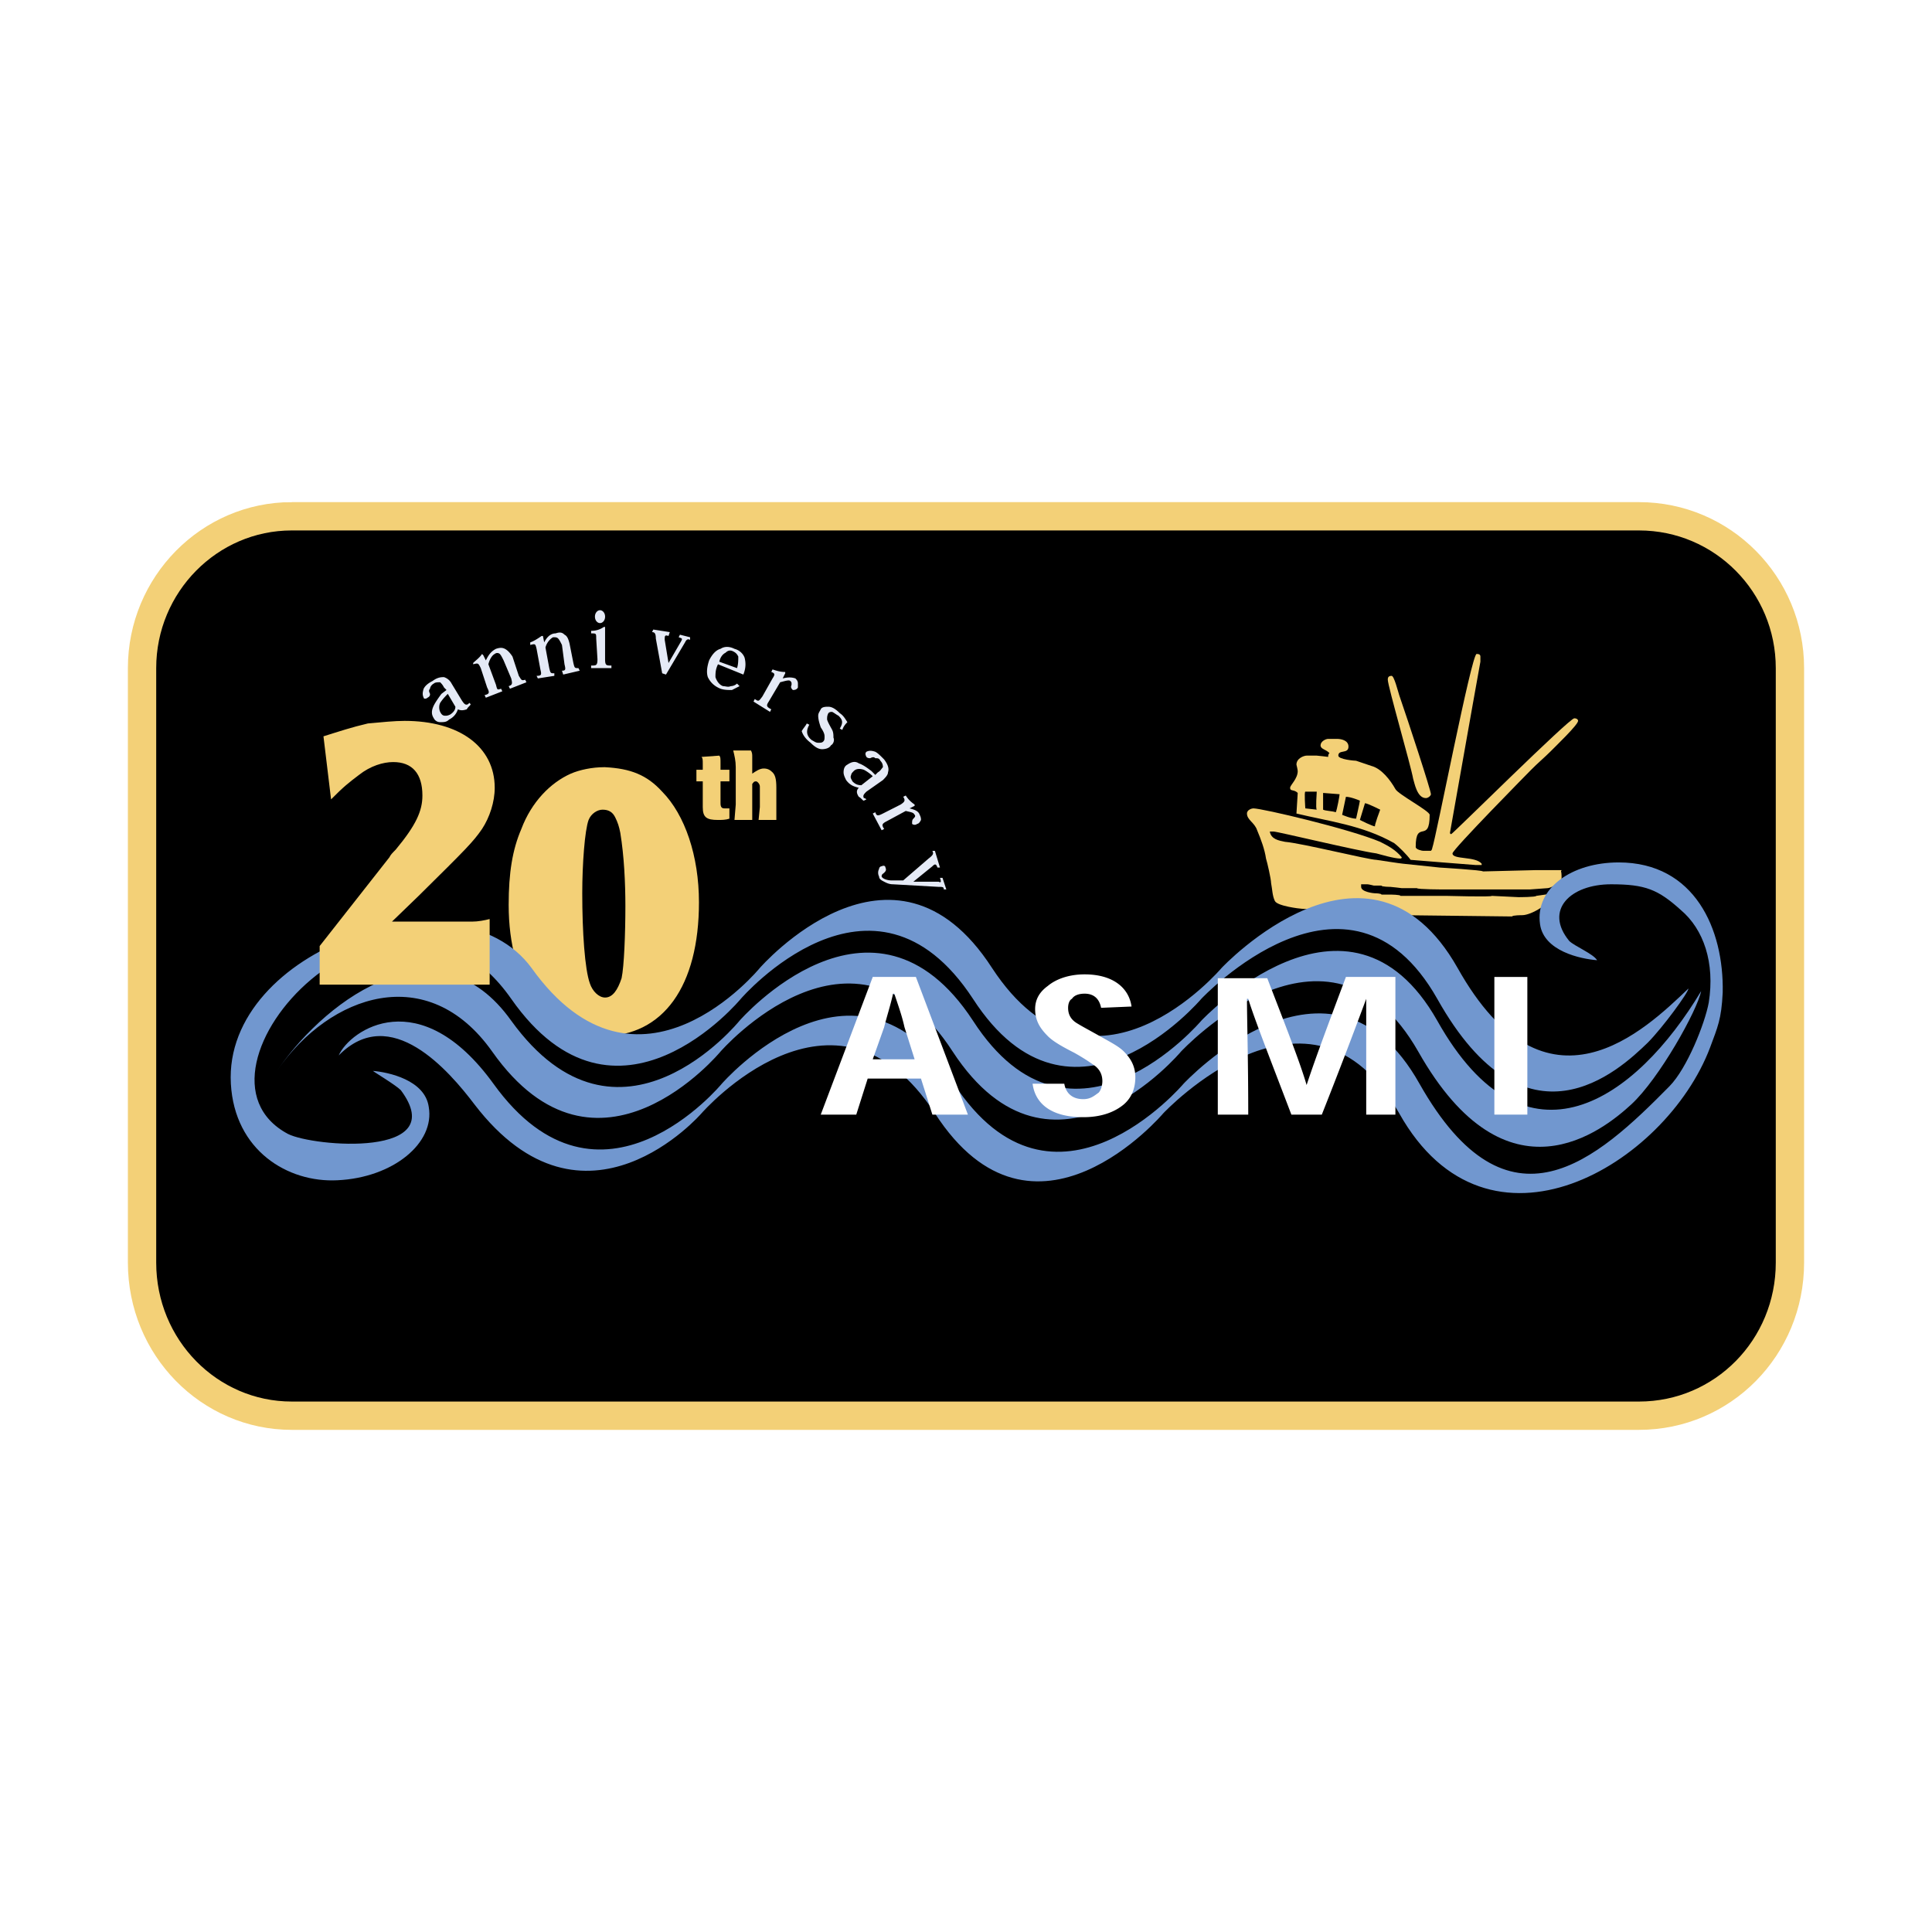
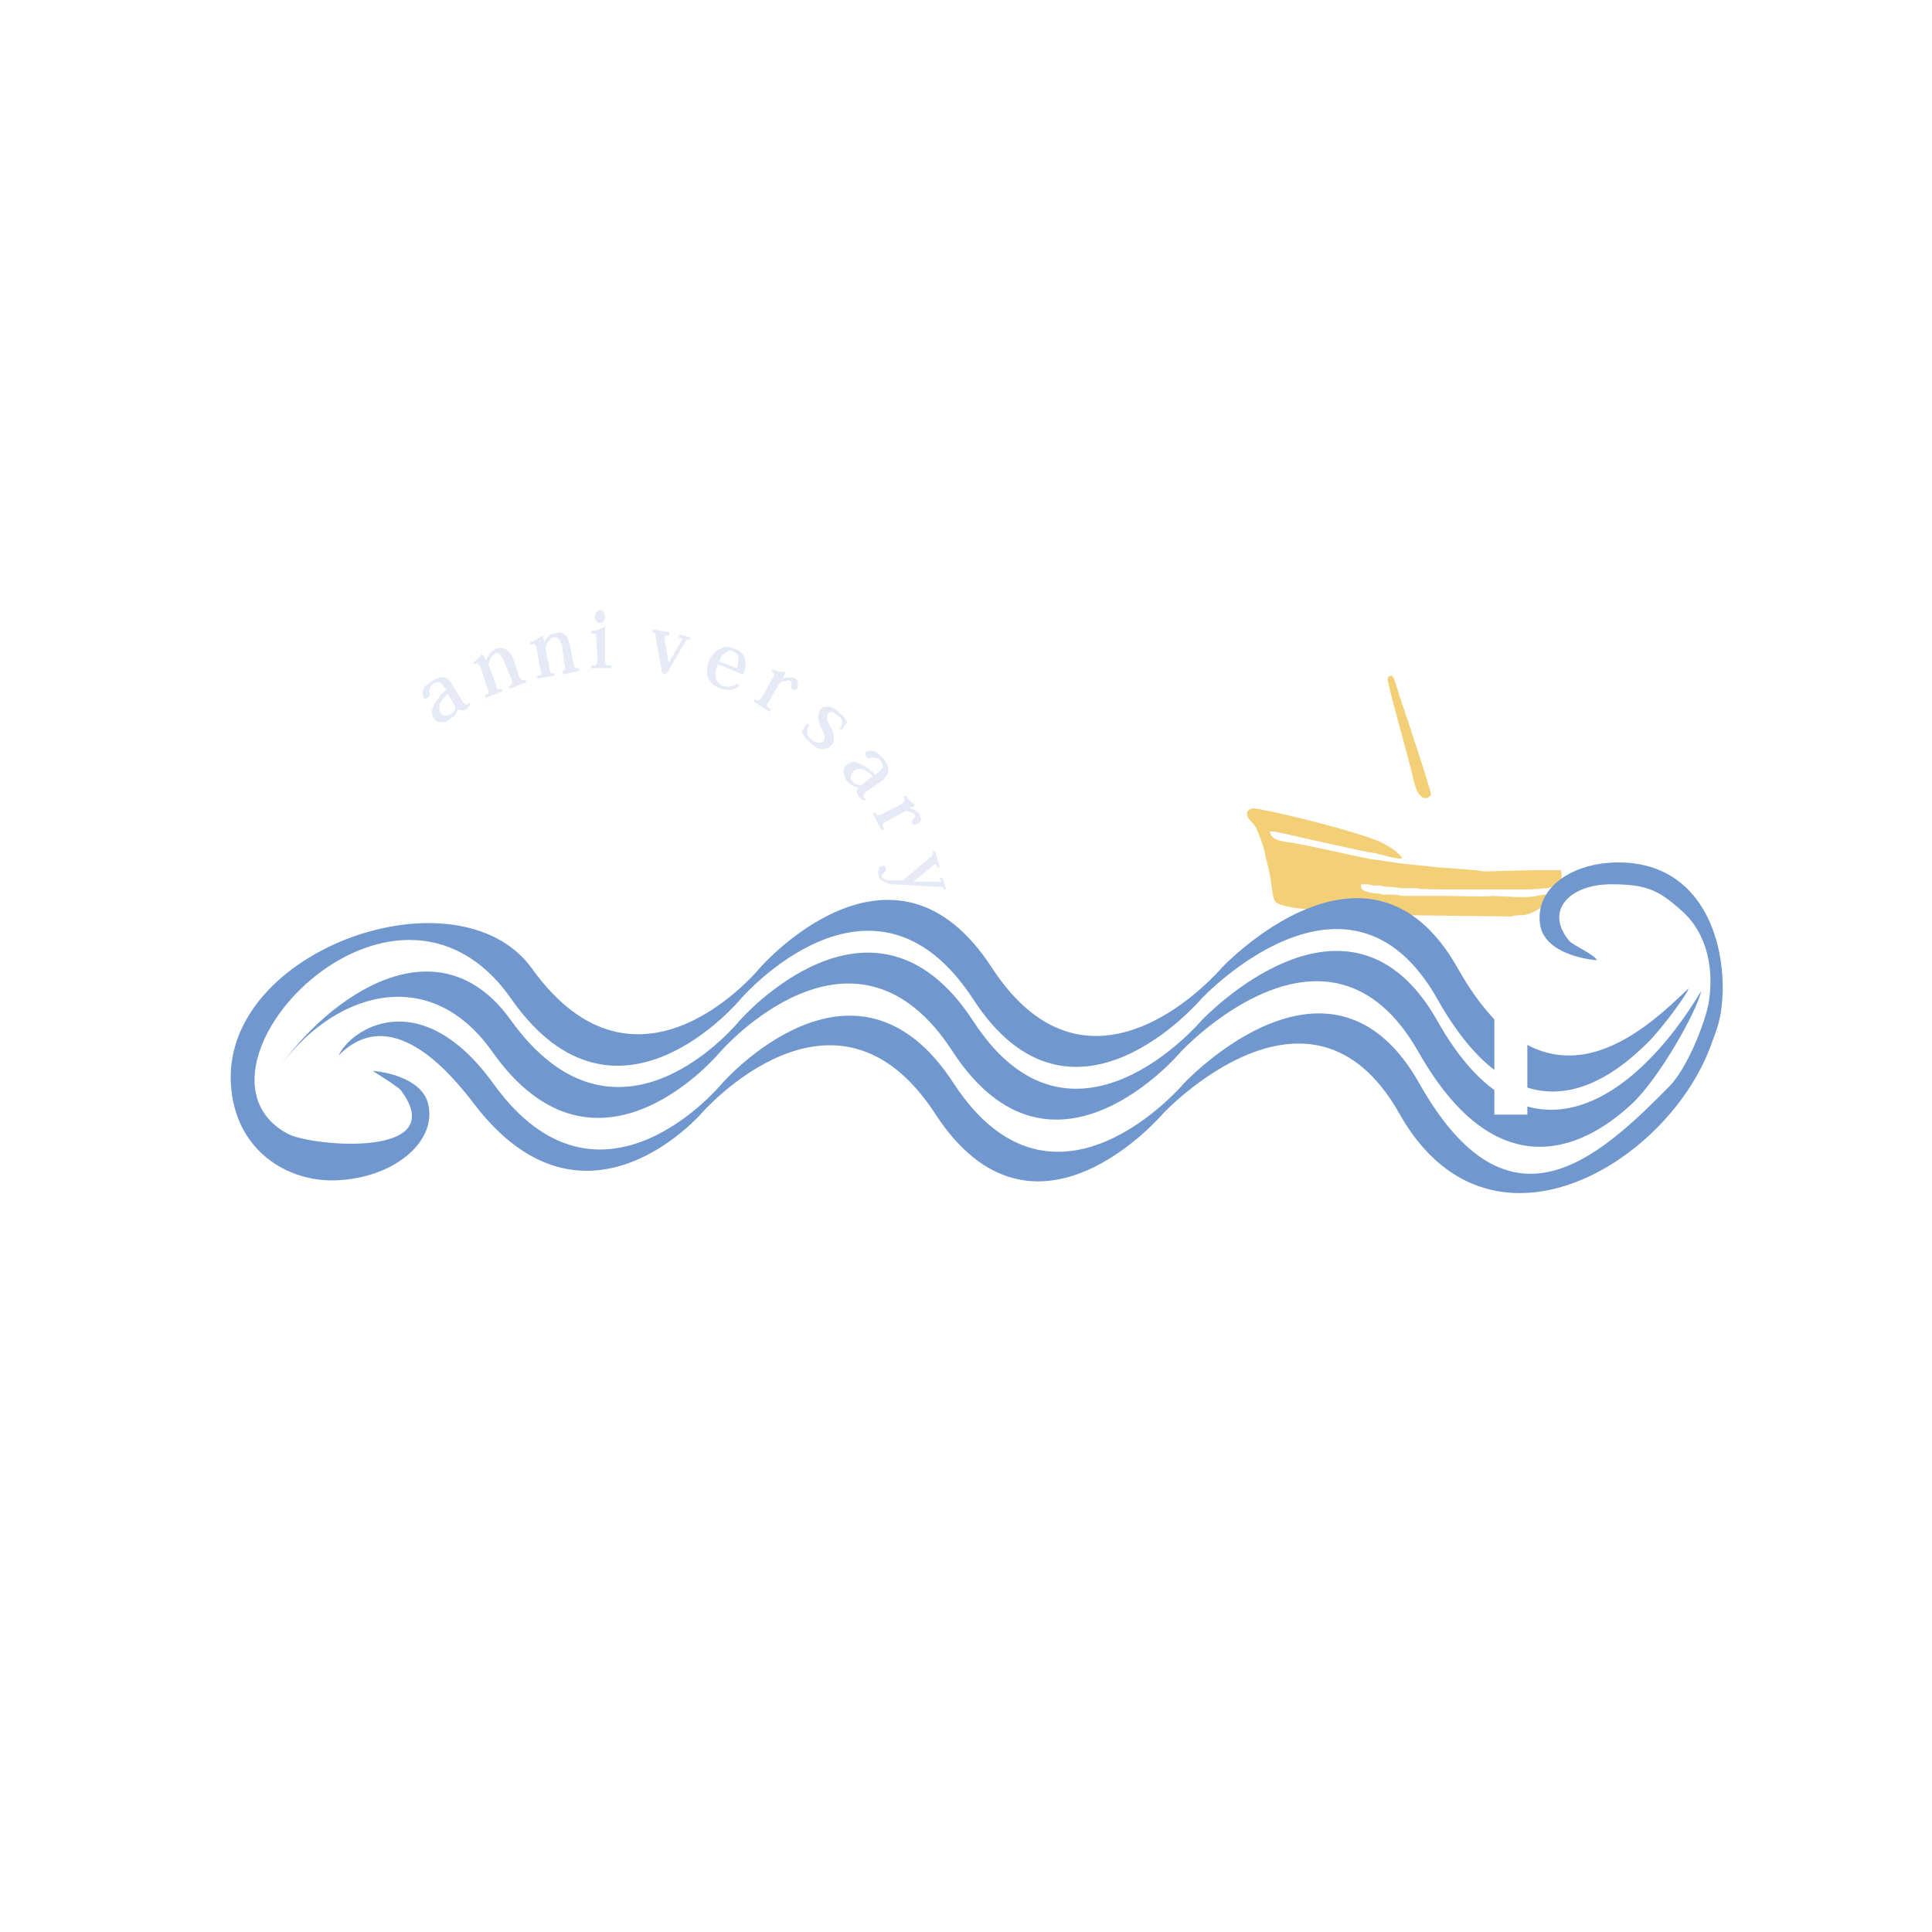
<svg xmlns="http://www.w3.org/2000/svg" width="2500" height="2500" viewBox="0 0 192.756 192.756">
  <path fill="#fff" d="M0 192.756h192.756V0H0v192.756z" />
-   <path d="M29.107 51.51H163.52c8.354 0 15.062 6.805 15.062 15.148v59.31c0 8.475-6.708 15.277-15.062 15.277H29.107c-8.227 0-14.935-6.803-14.935-15.277v-59.31c.001-8.343 6.709-15.148 14.935-15.148z" fill-rule="evenodd" clip-rule="evenodd" stroke="#f3d077" stroke-width="2.825" stroke-miterlimit="2.613" />
-   <path d="M60.117 80.781c.632 0 1.012.256 1.265.77.253.513.38.899.506 1.54.38 2.311.507 5.007.507 7.318 0 2.696-.127 6.033-.38 7.189-.38 1.156-.886 1.926-1.645 1.926-.633 0-1.266-.641-1.519-1.412-.506-1.412-.759-5.135-.759-8.986 0-2.953.253-6.291.632-7.318.253-.642.885-1.027 1.393-1.027zm.126-4.237c-1.139 0-2.405.257-3.291.642-2.025.899-3.923 2.824-4.937 5.52-.886 2.054-1.265 4.365-1.265 7.575 0 7.959 3.797 13.094 9.366 13.094 6.075 0 9.619-5.008 9.619-13.351 0-4.622-1.393-8.729-3.671-11.041-1.519-1.669-3.164-2.31-5.695-2.439h-.126zM147.7 65.504v.513l-.76 4.237-2.277 12.837s0 .129.126.129c.127 0 11.771-11.554 12.276-11.554.253 0 .381.128.381.256 0 .386-2.278 2.568-2.784 3.082-.508.513-1.267 1.155-1.899 1.797-.253.257-7.847 7.959-7.847 8.344 0 .642 2.277.257 2.911 1.027v.129h-.634c-.126 0-6.455-.514-6.455-.514-.379-.513-1.139-1.283-1.645-1.669-3.164-1.797-6.582-2.182-9.746-2.952l.127-2.054c-.38-.385-.76-.129-.76-.514 0-.257.76-.899.76-1.669 0-.128-.127-.642-.127-.642 0-.641.76-.898 1.013-.898h1.012c.128 0 1.14.128 1.14.128 0-.128 0-.257.127-.385-.38-.385-.886-.385-.886-.77 0-.386.506-.642.759-.642h.886c.381 0 1.139.128 1.139.77 0 .77-1.012.257-1.012.899 0 .385 1.646.513 1.772.513l1.519.514c1.013.257 1.898 1.412 2.404 2.311.253.513 3.418 2.182 3.418 2.567 0 2.953-1.393.385-1.393 3.209 0 .256.633.385.76.385h.759s.127-.129.127-.257c.379-1.027 3.923-19.385 4.43-19.385.125.001.379.001.379.258z" fill-rule="evenodd" clip-rule="evenodd" fill="#f3d077" />
  <path d="M139.6 69.355c.886 2.567 3.164 9.5 3.164 9.885 0 .129-.253.385-.506.385-.886 0-1.139-1.54-1.267-1.926-.253-1.412-2.53-9.242-2.53-9.884 0-.129 0-.386.38-.386.253 0 .632 1.541.759 1.926zM137.702 83.99c.759.385 1.518.771 2.15 1.54 0 0 0 .129-.126.129-.633 0-1.898-.385-2.405-.514-1.898-.256-9.871-2.182-10.252-2.182h-.38c.127.77.886.898 1.52 1.027 1.646.128 8.354 1.797 9.112 1.797 0 0 2.531.385 2.658.385l3.67.385s4.305.257 4.305.386l5.188-.129h2.657c-.126.257 0-.128 0 .77 0 .514-1.138 1.027-1.392 1.027l-1.772.129h-8.606s-2.657 0-2.657-.129h-1.52s-1.012-.128-1.139-.128c0 0-.886 0-.886-.128h-.759s-.507-.129-.634-.129h-.633v.257c0 .514 1.267.642 1.392.642 0 0 .634 0 .634.129h.886s1.013 0 1.013.127h4.556c.127 0 4.557.128 4.557 0l2.658.128s1.771 0 1.771-.128l.886-.127c.128 0 .508-.129.634-.129h.127c-.127 1.027-2.152 2.182-3.038 2.182 0 0-1.013 0-1.013.129l-11.012-.129-9.998-.643c-.127 0-2.404-.256-2.658-.77-.254-.513-.254-1.155-.38-1.797 0-.385-.38-2.054-.506-2.439-.127-.898-.506-1.926-.886-2.825-.253-.77-1.014-1.027-1.014-1.668 0-.385.507-.514.634-.514.887.001 9.62 2.055 12.658 3.339z" fill-rule="evenodd" clip-rule="evenodd" fill="#f3d077" />
-   <path d="M130.233 80.652l1.139.129c-.125-.129 0-1.669 0-1.798h-1.139c-.126 0 0 1.669 0 1.669zM132.006 80.781c.253.128.886.128 1.266.256.126-.256.38-1.668.38-1.797l-1.646-.128v1.669zM133.905 81.294s.886.385 1.392.385c0 0 .379-1.669.379-1.797 0 0-.885-.385-1.392-.385l-.379 1.797zM137.194 82.45c-.125 0 .508-1.669.508-1.669s-1.267-.642-1.52-.642l-.507 1.668c.001 0 1.267.643 1.519.643z" fill-rule="evenodd" clip-rule="evenodd" />
  <path d="M162.762 110.18c-2.785 2.566-12.404 10.396-21.263-5.266-8.987-15.789-23.668 0-23.668 0s-12.783 15.277-22.782 0c-9.872-15.276-23.162 0-23.162 0s-12.277 14.893-22.782 0c-6.455-9.113-16.2-5.646-21.389 1.799 5.189-7.445 16.073-15.021 23.288-4.879 10.758 14.893 22.782 0 22.782 0s13.289-15.277 23.288 0c9.872 15.277 22.782 0 22.782 0s14.681-15.662 23.541 0c8.86 15.791 19.871 7.83 26.326-2.951-.38 1.924-4.177 8.728-6.961 11.297z" fill-rule="evenodd" clip-rule="evenodd" fill="#7197cf" />
  <path d="M139.6 111.076c-8.86-15.661-23.541 0-23.541 0s-12.91 15.277-22.782 0c-9.999-15.275-23.288 0-23.288 0s-11.644 13.48-22.656-.896c-2.531-3.338-8.354-10.143-13.542-4.879 1.139-2.568 8.1-7.318 15.44 2.824 10.632 14.764 22.782 0 22.782 0s13.289-15.277 23.161 0c9.999 15.275 22.909 0 22.909 0s14.682-15.79 23.541 0c8.859 15.662 17.719 7.574 24.934.256 1.772-1.797 3.544-6.289 3.923-8.344.633-3.98-.506-7.318-2.783-9.243-2.278-2.054-3.545-2.568-6.961-2.568-4.051 0-6.709 2.568-4.178 5.649.506.513 2.405 1.284 2.784 1.926-1.645-.129-5.315-.899-5.695-3.595-.506-3.595 3.164-6.162 7.848-6.162 7.594 0 10.505 6.675 10.379 12.966-.127 2.697-.507 3.467-1.267 5.52-4.429 11.683-22.148 22.339-31.008 6.546z" fill-rule="evenodd" clip-rule="evenodd" fill="#7197cf" />
  <path d="M23.033 108.125c-.76-13.48 22.655-21.568 29.996-11.555 10.631 14.893 22.782 0 22.782 0s13.289-15.276 23.161 0c9.999 15.277 22.909 0 22.909 0s14.682-15.662 23.541 0c8.86 15.791 18.731 6.162 23.034 2.055 0 .385-2.53 3.852-4.049 5.393-2.911 2.824-12.15 11.424-21.011-4.365-8.86-15.663-23.541 0-23.541 0s-12.91 15.277-22.782 0c-9.999-15.277-23.161 0-23.161 0s-12.403 15.02-22.908 0c-11.771-16.818-34.046 7.189-22.276 13.479 2.531 1.285 16.327 2.439 11.264-4.363-.506-.514-2.657-1.799-2.784-1.926 1.519.127 5.189.898 5.568 3.594.633 3.594-3.543 7.061-9.112 7.318-4.936.255-10.252-2.954-10.631-9.63z" fill-rule="evenodd" clip-rule="evenodd" fill="#7197cf" />
-   <path d="M33.031 79.753c1.266-1.283 1.772-1.668 2.785-2.439 1.14-.898 2.404-1.283 3.417-1.283 1.899 0 2.911 1.155 2.911 3.338 0 1.54-.633 2.952-2.658 5.391-.379.385-.506.514-.633.77l-6.961 8.858v3.852h16.96v-6.548c-.506.129-1.139.257-1.772.257h-7.973l2.657-2.567c4.81-4.75 5.443-5.392 6.329-6.676.759-1.155 1.265-2.696 1.265-4.108 0-4.108-3.543-6.676-8.986-6.676-1.012 0-2.278.129-3.67.257-1.646.386-2.785.77-4.43 1.284l.759 6.29zM69.989 75.517c.126.129.126.257.126.77v.514h-.633v1.155h.633v2.568c0 1.027.38 1.283 1.519 1.283.38 0 .76 0 1.139-.128v-1.027h-.253-.253c-.253 0-.38-.128-.38-.513v-2.183h.886v-1.155h-.886v-.642c0-.513 0-.642-.126-.77l-1.772.128zM73.406 80.267l-.127 1.54h1.772v-.256-3.338c.127-.128.127-.257.38-.257.127 0 .38.257.38.514v2.054l-.127 1.283h1.772v-3.209c0-.899-.125-1.284-.38-1.54-.253-.257-.506-.385-.885-.385-.38 0-.76.256-1.14.513v-1.669c0-.257 0-.385-.126-.642h-1.772c.126.514.253 1.027.253 1.669v3.723z" fill-rule="evenodd" clip-rule="evenodd" fill="#f3d077" />
  <path d="M45.055 68.2a1.296 1.296 0 0 0-.759-.642c-.253 0-.633 0-1.139.385-.507.257-.76.514-.886.771-.127.385-.127.642 0 .898 0 .128.253.128.379 0 .254-.128.254-.257.254-.385-.127-.257-.127-.385 0-.514 0-.128.126-.386.379-.514.127-.129.38-.129.633-.129.127.129.253.257.38.514l.253.257-.506.385c-.38.513-.633.898-.76 1.155-.253.514-.253.899 0 1.284.127.256.38.385.633.385.38 0 .633 0 .886-.257.506-.256.759-.642.886-1.027.252.129.506.129.886 0 .127-.256.38-.385.38-.513l-.127-.129-.126.129c-.254.128-.38 0-.633-.385L45.055 68.2zm.38 2.311c0 .256-.127.513-.506.77-.253.128-.38.128-.507.128-.253 0-.379-.128-.506-.385s-.127-.642 0-.899c.253-.385.506-.641.76-.898l.759 1.284zM51.13 65.504c-.253-.385-.506-.642-.759-.77-.253-.129-.506-.129-.886 0-.506.256-.759.641-1.012 1.155l-.254-.514-.126-.128c-.253.386-.633.643-.886.899v.128c.506-.128.506-.128.759.385l.633 1.926c.253.513.253.642-.253.77l.127.257 1.645-.642-.127-.257c-.379.129-.379.129-.506-.386l-.759-2.054c.126-.513.379-.899.632-1.027a.385.385 0 0 1 .507 0c.126.128.253.386.38.643l.759 1.797c.126.514.126.642-.253.771l.126.257 1.646-.643-.127-.256c-.38.128-.38 0-.633-.386l-.633-1.925zM56.826 64.22c-.127-.513-.253-.771-.506-.899-.253-.256-.507-.256-.886-.128-.507 0-.886.385-1.139.899l-.127-.643h-.127c-.379.257-.759.513-1.139.643v.256c.507-.128.507-.128.633.386l.38 2.054c.125.513.125.641-.38.641l.127.257 1.645-.257v-.256c-.38 0-.38 0-.506-.514l-.38-2.054c.127-.513.506-.898.759-1.027.254 0 .38 0 .507.129.126.128.253.385.38.641l.253 1.926c.126.514.126.642-.253.642l.126.385 1.645-.385-.126-.257c-.38 0-.38 0-.506-.513l-.38-1.926zM59.864 60.882c-.254 0-.507.257-.507.642s.252.642.507.642c.253 0 .506-.257.506-.642s-.253-.642-.506-.642zm.506 1.669h-.127a2.113 2.113 0 0 1-1.266.385v.257c.507 0 .507 0 .507.514l.125 2.054c0 .641-.125.641-.633.641v.257h2.026v-.257c-.507 0-.633 0-.633-.641v-3.21h.001zM66.445 67.301l1.898-3.208c.127-.257.254-.385.507-.257v-.257l-1.013-.257-.127.257c.38.129.38.129.254.385l-1.266 2.183-.38-2.311c0-.385 0-.514.38-.385l.127-.385-1.646-.257-.126.257c.253 0 .379.128.379.642l.633 3.466.38.127zM74.165 67.301c.254-.642.254-1.155.127-1.668-.127-.386-.506-.771-1.013-.898-.506-.257-1.012-.257-1.392 0-.506.128-.886.641-1.139 1.155-.253.77-.253 1.284-.126 1.669.253.513.632.898 1.265 1.155.38.129.76.129 1.139.129l.76-.386-.253-.257a.963.963 0 0 1-.633.257c-.253.128-.506 0-.76 0-.379-.129-.633-.514-.759-.898 0-.385 0-.77.253-1.284l2.531 1.026zm-2.404-1.284c.126-.513.379-.771.633-.898.253-.257.506-.257.759-.129.253.129.38.257.506.514 0 .385 0 .77-.126 1.155l-1.772-.642zM78.089 67.686l.253-.513v-.129c-.506 0-.886-.128-1.266-.256l-.126.256c.38.129.38.257.126.642l-1.012 1.798c-.38.513-.38.513-.76.256l-.126.256 1.645 1.027.127-.257c-.506-.256-.506-.385-.253-.771l1.139-1.926c.506-.128.886-.256 1.012-.128.127.128.127.128.127.385-.127.257 0 .386.126.515.127 0 .38 0 .507-.257v-.385c0-.257-.127-.385-.253-.514-.38-.127-.76-.127-1.266.001zM84.038 72.821c.125-.385.379-.642.506-.77-.253-.385-.38-.642-.759-.899-.38-.385-.76-.641-1.14-.641-.253 0-.632 0-.759.256-.126.257-.253.385-.253.642 0 .385.127.771.253 1.156.253.384.38.641.38.898s0 .385-.127.513c-.126.129-.253.129-.506.129s-.38-.129-.633-.257c-.506-.385-.633-.899-.253-1.54l-.252-.129c-.127.257-.38.514-.507.77.126.386.379.771.886 1.156.38.385.76.642 1.14.642.379 0 .759-.128.885-.385.254-.129.38-.514.254-.77 0-.257 0-.515-.127-.771s-.38-.642-.506-1.027c0-.256 0-.385.126-.642.127-.128.253-.128.38-.128.253.128.38.257.633.385.38.385.506.642.127 1.284l.252.128zM88.088 77.828c.253-.257.506-.514.506-.77.127-.385 0-.771-.38-1.284-.38-.385-.633-.642-.886-.77-.379-.129-.632-.129-.886 0-.126.128-.126.256 0 .513.127.129.254.129.38.129.253-.129.38-.129.506 0 .253 0 .38 0 .506.256.254.257.254.514.254.642-.127.129-.254.385-.507.514l-.253.256-.379-.385c-.507-.385-.886-.642-1.266-.771-.38-.257-.759-.128-1.139.128-.253.129-.38.386-.38.771 0 .256.127.513.253.77.38.513.76.643 1.266.771-.253.257-.253.514 0 .899.253.128.38.385.506.385l.253-.129c-.126-.128-.253-.128-.253-.128-.126-.256 0-.385.253-.642l1.646-1.155zm-2.152.513c-.38 0-.633-.127-.886-.385-.126-.257-.253-.385-.126-.642 0-.128.126-.256.253-.385.253-.256.632-.256 1.012-.128.253.128.633.385.886.642l-1.139.898zM90.746 80.652l.506-.256v-.129a2.987 2.987 0 0 1-.886-.898l-.253.128c.253.385.126.513-.253.77l-1.772.899c-.507.257-.633.257-.76-.129l-.253.129.886 1.668.253-.128c-.253-.385-.253-.513.253-.77l1.899-1.027c.506.128.759.128.886.386.126.129 0 .256-.127.385-.125.128-.125.257-.125.514.125.128.379.128.506 0 .126 0 .253-.129.38-.386 0-.128 0-.256-.127-.513-.128-.386-.507-.514-1.013-.643zM90.113 87.841h-1.139c-.38 0-.886-.128-1.013-.385 0-.257.127-.257.253-.385.127-.128.253-.257.127-.514 0-.128-.127-.256-.38-.128-.127 0-.253.128-.253.257a.826.826 0 0 0 0 .77c0 .257.253.385.506.514.253.128.507.256.886.256l4.557.257c.379 0 .506 0 .506.257h.252l-.38-1.156h-.253c.127.386.127.514-.126.386h-2.532l1.899-1.541c.253-.257.379-.257.506.128h.253l-.506-1.668h-.253c.125.256.125.385-.38.77l-2.53 2.182z" fill-rule="evenodd" clip-rule="evenodd" fill="#e5eaf6" />
-   <path d="M91.885 107.611l1.139 3.594h3.544l-5.19-13.736h-4.303l-5.189 13.736h3.544l1.139-3.594h5.316zm-.633-1.925h-4.177l1.139-3.209c.253-1.027.633-2.182.886-3.338h.127c.379 1.156.759 2.182 1.012 3.338l1.013 3.209zM112.895 100.422c-.253-1.797-1.771-3.209-4.683-3.209-1.646 0-2.911.514-3.671 1.154-.887.643-1.266 1.412-1.266 2.312 0 1.283.634 2.053 1.266 2.695.507.514 1.393 1.027 2.657 1.67 1.14.641 1.646 1.025 2.025 1.281.506.387.76.9.76 1.541 0 .387-.127.9-.38 1.156-.38.256-.759.641-1.519.641-1.267 0-1.772-.77-1.898-1.539h-3.164c.253 1.926 1.771 3.338 5.062 3.338 2.024 0 3.291-.643 4.05-1.283.886-.771 1.139-1.799 1.139-2.697 0-1.156-.506-1.926-1.139-2.568-.506-.512-1.265-.896-2.405-1.539-1.139-.643-1.645-.898-2.277-1.283-.634-.385-.887-.9-.887-1.541 0-.385.127-.771.38-.898.253-.385.761-.514 1.267-.514 1.139 0 1.518.77 1.645 1.412l3.038-.129zM130.36 108.254c-.633-2.184-1.898-5.393-3.924-10.656H121.5v13.607h3.037c0-5.648-.127-9.498-.127-11.553h.127c.634 2.055 2.151 5.904 4.304 11.553h3.037a555.46 555.46 0 0 0 4.43-11.553v11.553h2.911V97.469h-4.936c-2.024 5.392-3.163 8.472-3.923 10.785z" fill-rule="evenodd" clip-rule="evenodd" fill="#fff" />
  <path fill="#fff" d="M149.093 111.205h3.291V97.471h-3.291v13.734z" />
</svg>